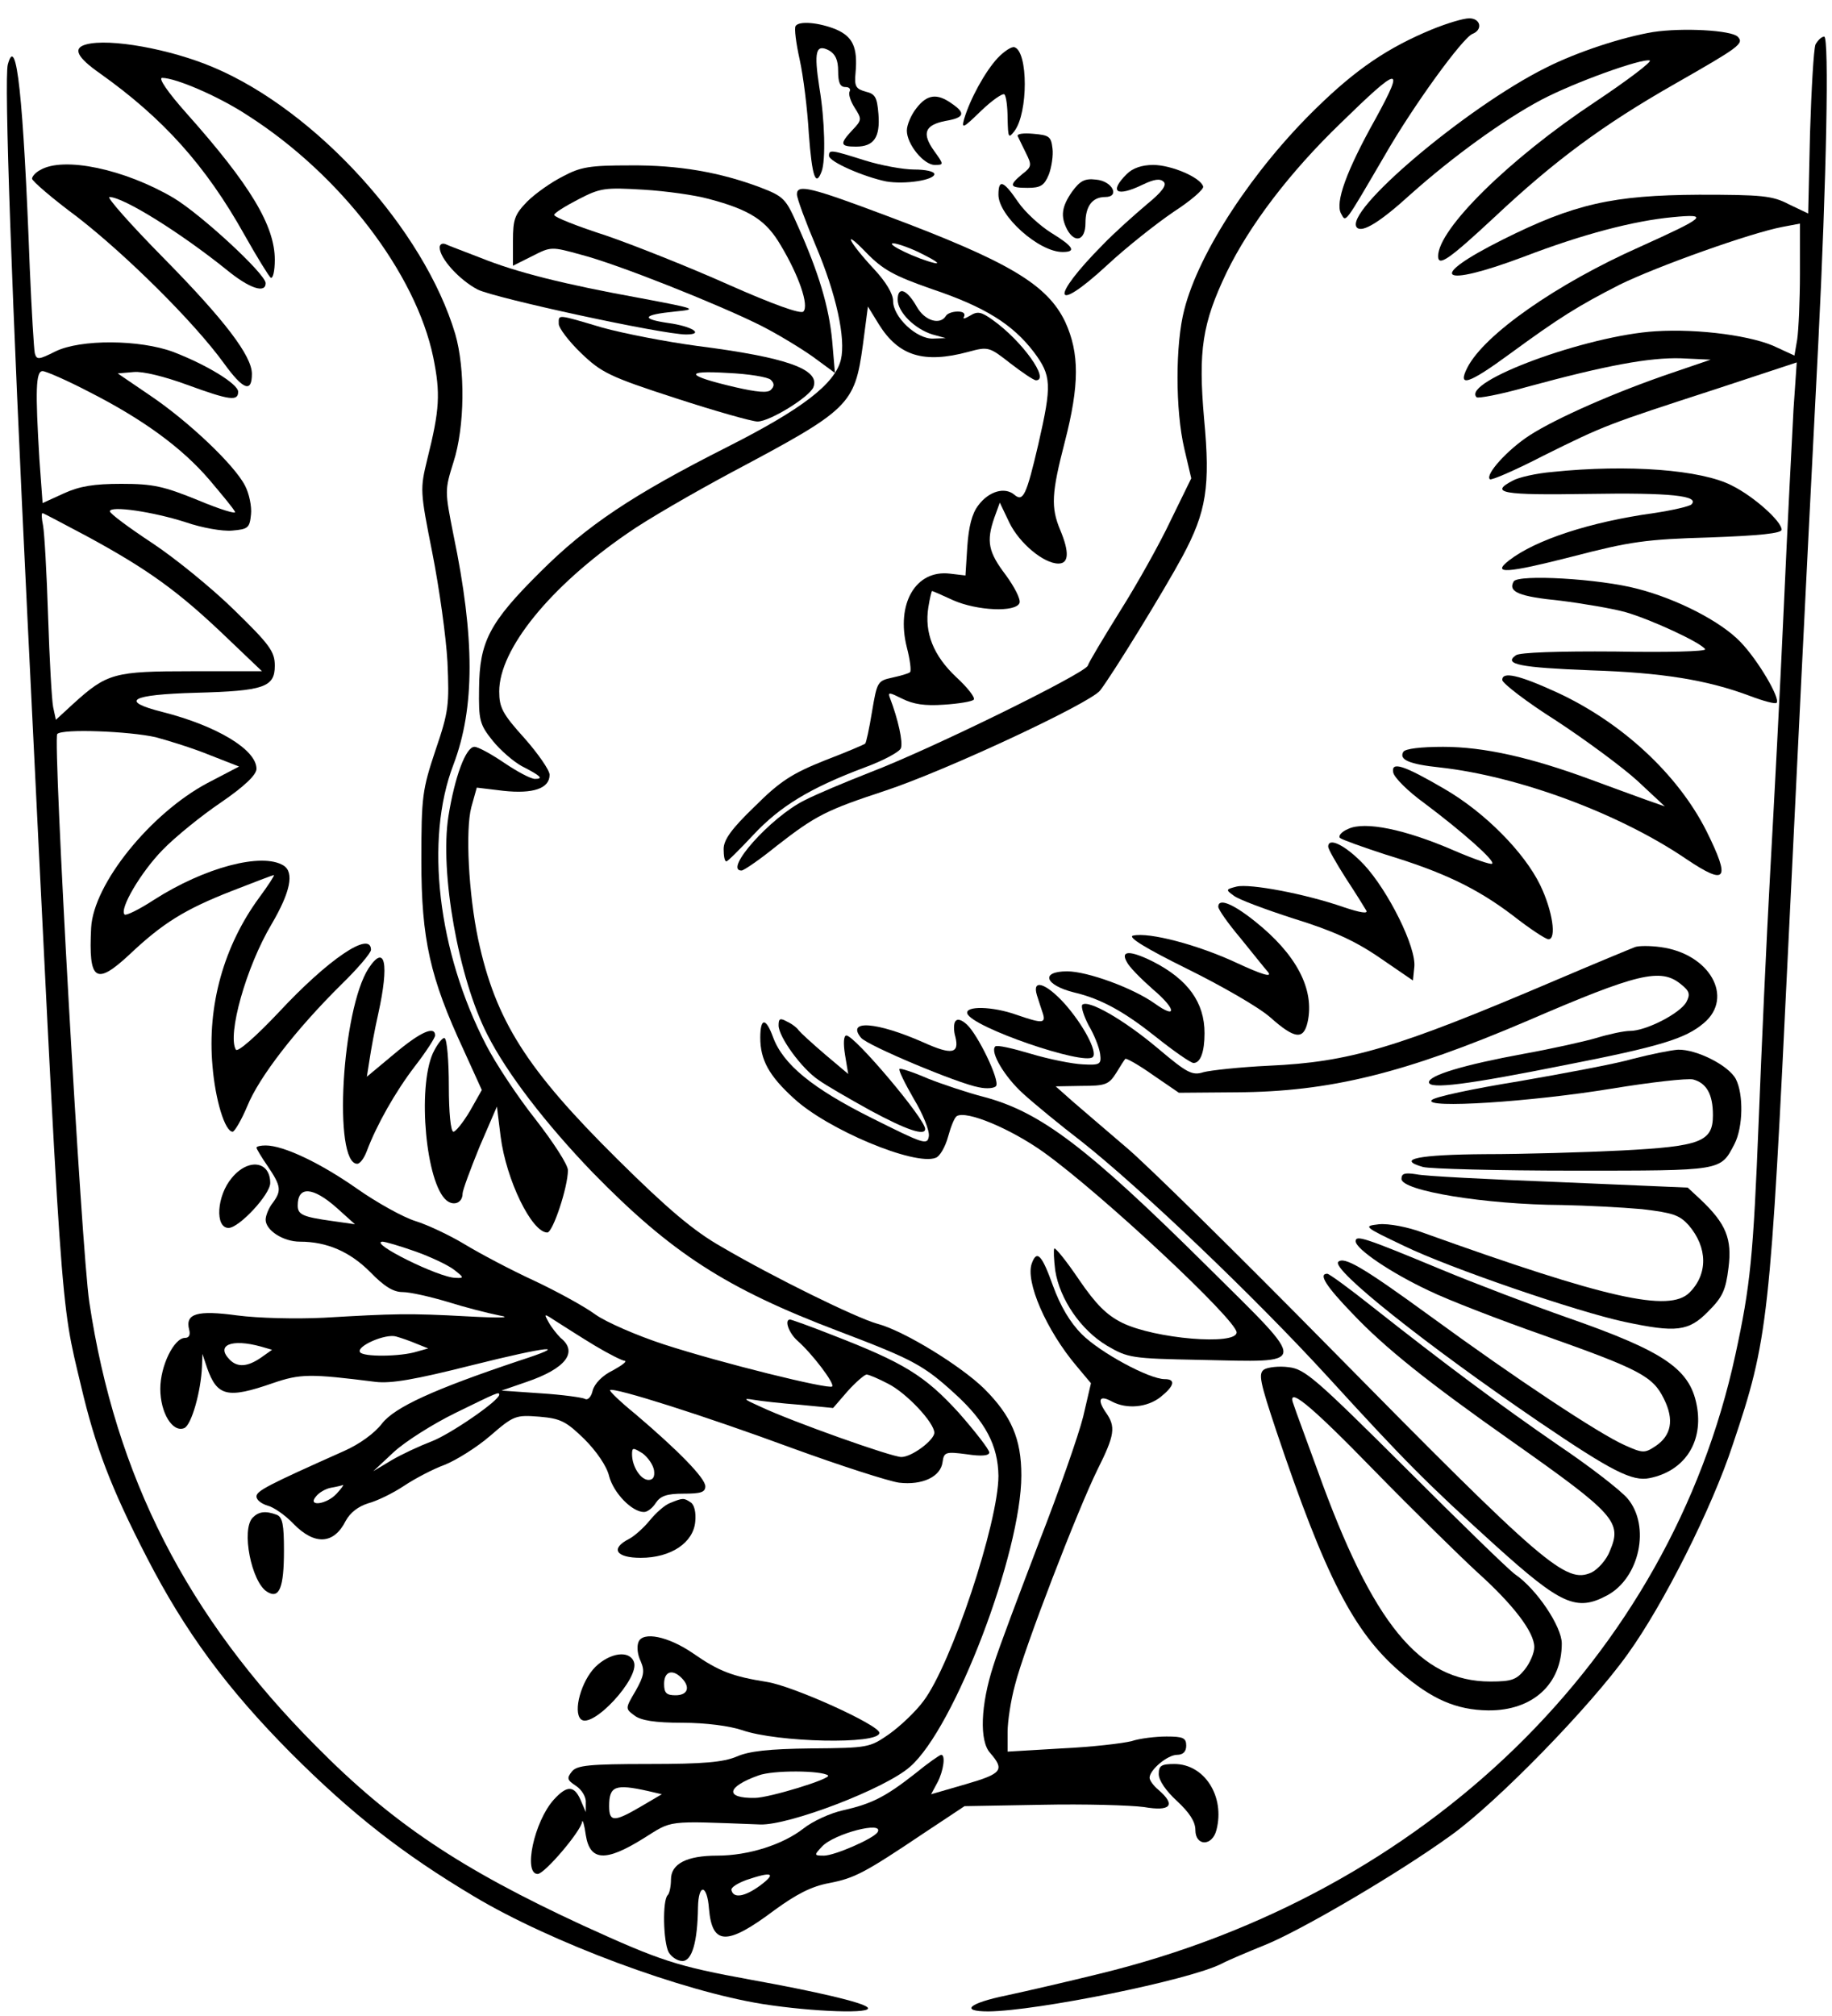
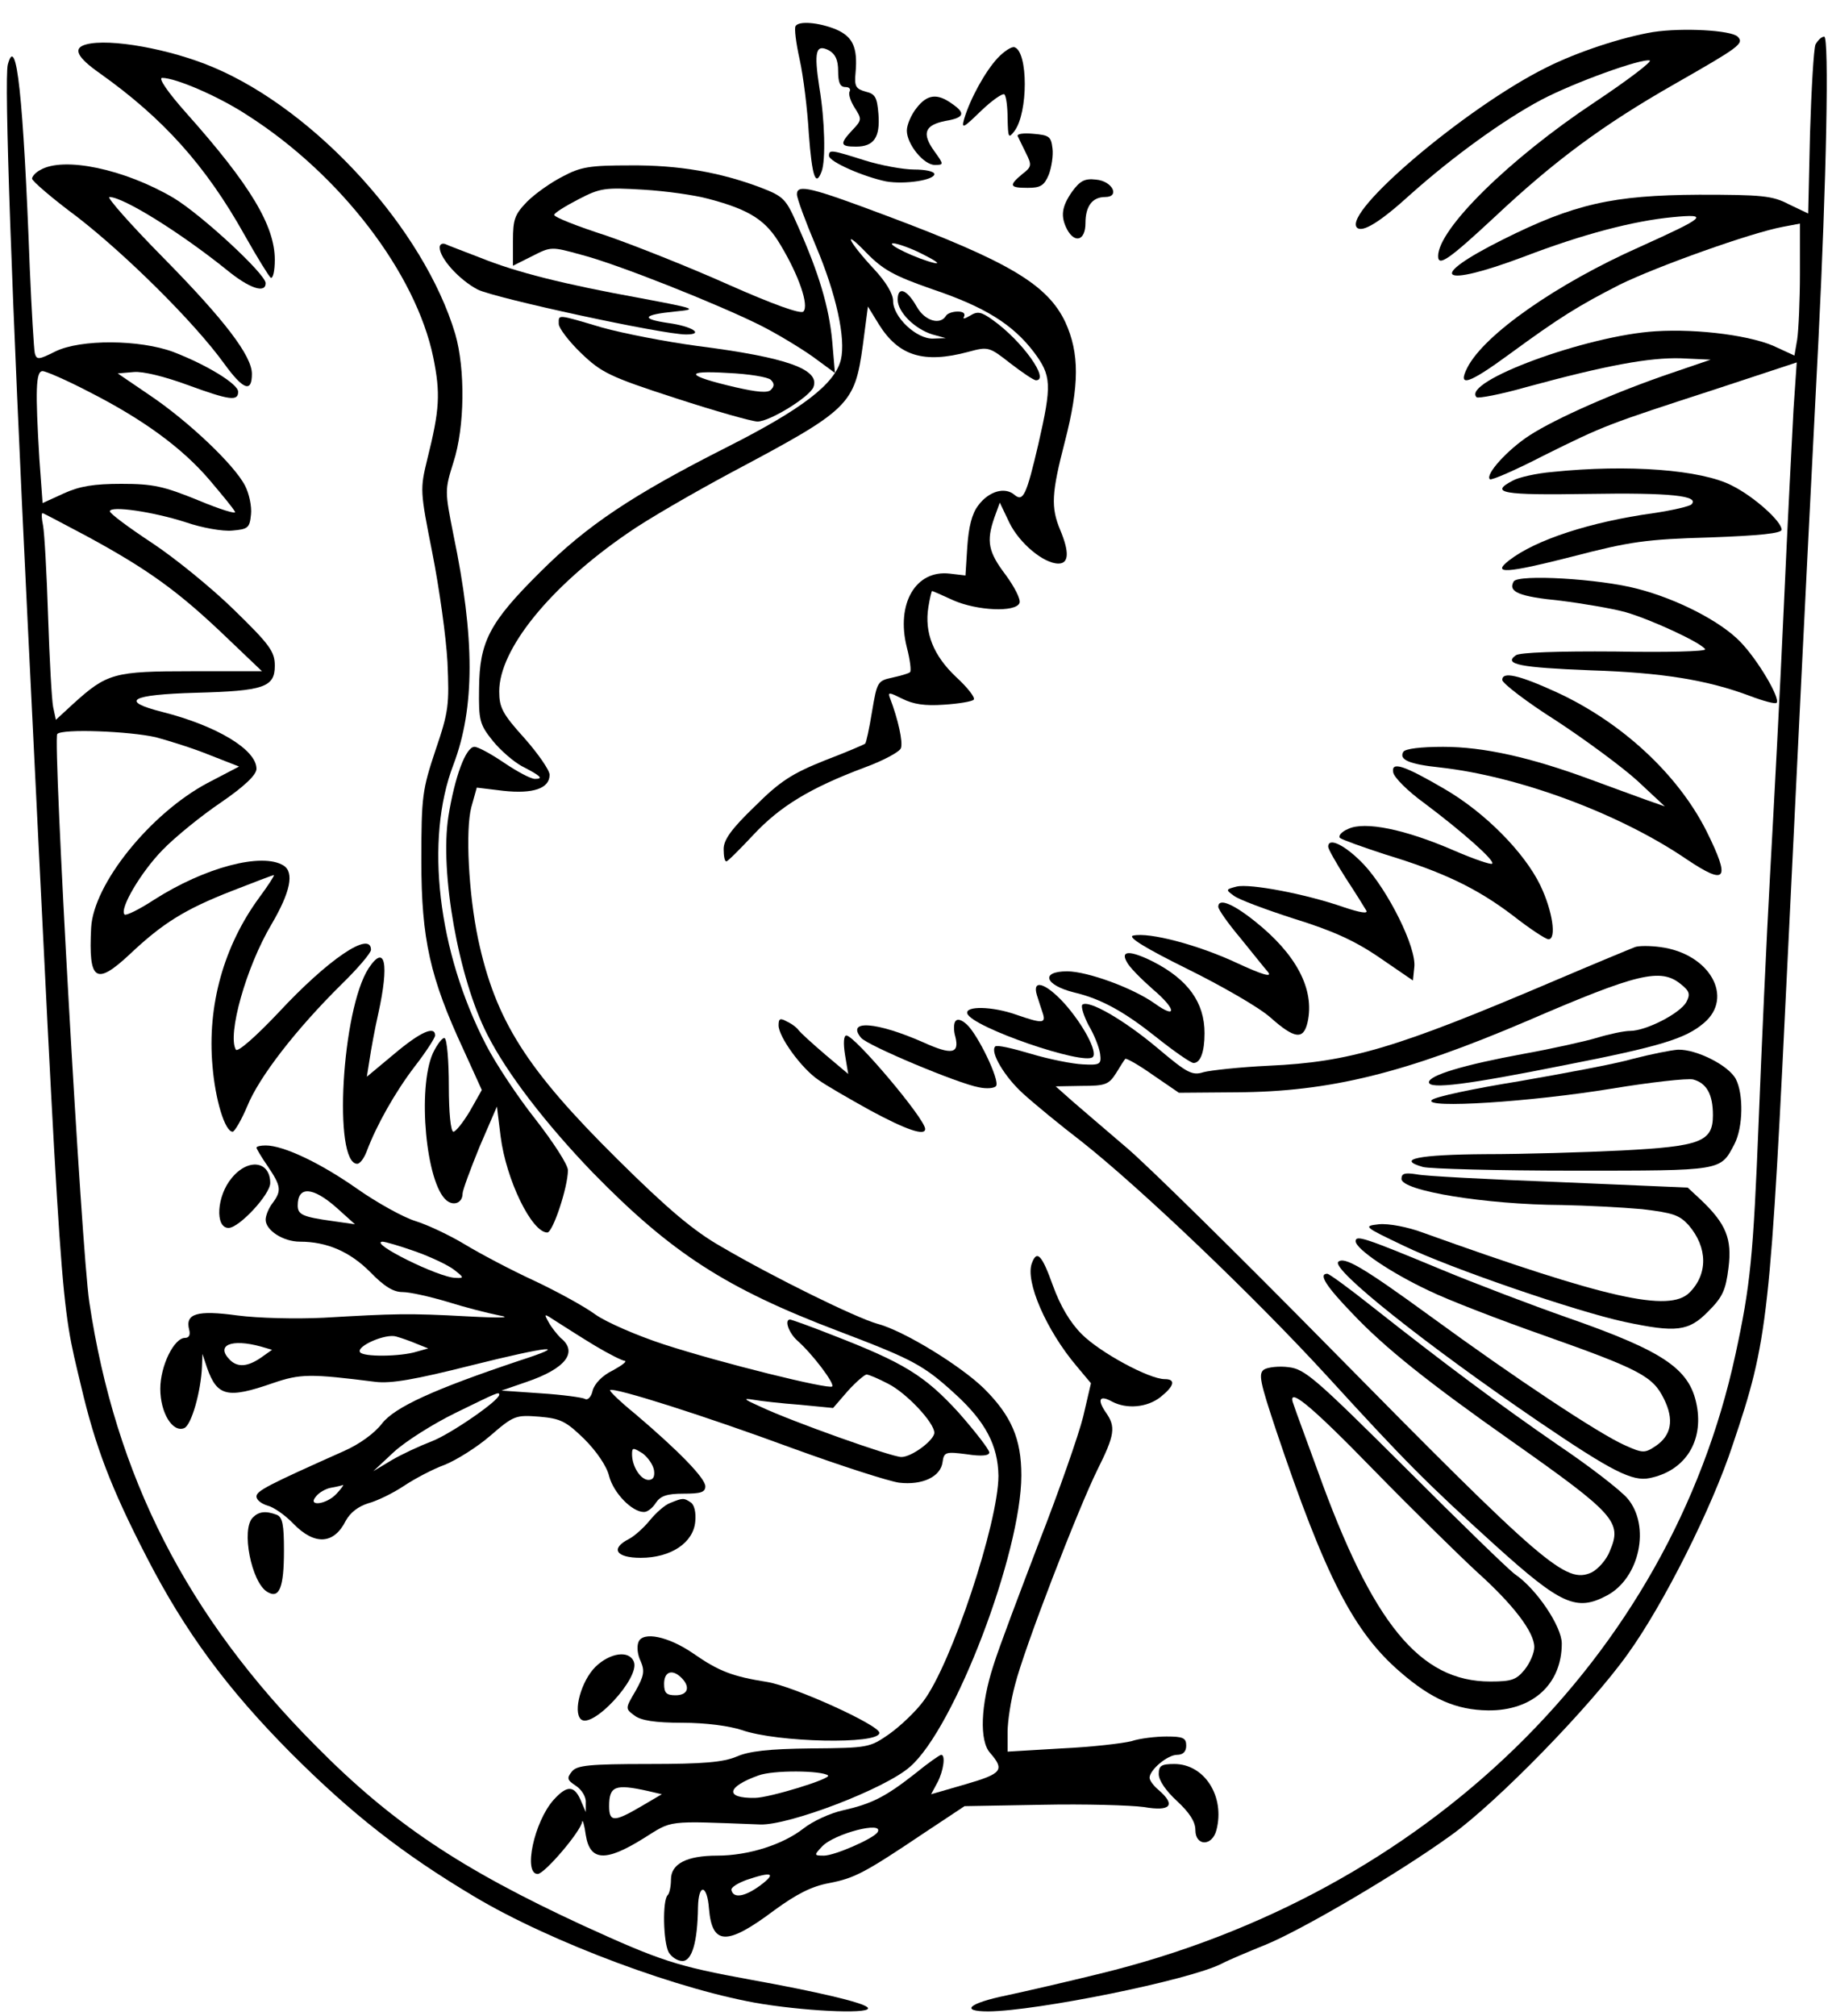
<svg xmlns="http://www.w3.org/2000/svg" version="1.0" width="300pt" height="330pt" viewBox="0 0 400 440" preserveAspectRatio="xMidYMid meet">
  <g transform="translate(0,440) scale(0.1,-0.1)" fill="#000000" stroke="none">
-     <path d="M3127 4336 c-97 -40 -166 -87 -252 -171 -139 -135 -257 -315 -289 -440 -20 -75 -20 -221 0 -305 l15 -64 -45 -92 c-24 -51 -74 -140 -110 -197 -36 -58 -68 -111 -71 -120 -7 -17 -340 -181 -476 -233 -51 -20 -116 -47 -143 -61 -74 -37 -177 -153 -137 -153 5 0 40 24 77 54 86 67 109 78 236 120 131 43 448 191 470 219 27 35 139 217 180 293 52 97 61 152 47 300 -13 149 -4 208 49 319 50 103 137 218 249 326 130 127 141 128 77 11 -65 -116 -89 -184 -76 -208 11 -20 6 -26 95 126 63 110 171 258 192 266 23 9 18 34 -7 34 -13 0 -49 -11 -81 -24z" />
    <path d="M1737 4343 c-3 -5 1 -37 9 -73 8 -36 17 -109 20 -162 7 -94 15 -117 28 -82 9 24 7 112 -5 183 -12 78 -8 96 21 81 14 -8 20 -21 20 -45 0 -25 4 -35 16 -35 8 0 12 -4 9 -10 -3 -5 2 -21 11 -35 16 -25 16 -27 -5 -49 -28 -30 -27 -36 8 -36 39 0 53 20 49 71 -3 37 -7 44 -28 49 -21 6 -25 11 -22 41 5 56 -6 79 -43 95 -37 15 -81 19 -88 7z" />
    <path d="M3609 4330 c-66 -11 -165 -43 -234 -78 -173 -86 -445 -316 -412 -349 12 -11 50 12 117 73 93 83 204 163 285 206 74 39 220 91 237 86 6 -2 -48 -43 -120 -91 -187 -124 -342 -277 -342 -336 0 -24 24 -7 123 85 131 123 236 201 394 291 140 80 152 88 137 103 -14 14 -120 20 -185 10z" />
    <path d="M3964 4303 c-4 -10 -9 -97 -12 -194 l-4 -175 -42 20 c-36 19 -59 21 -196 21 -189 -1 -273 -20 -429 -98 -168 -84 -139 -107 47 -37 128 49 239 78 324 86 82 8 72 0 -72 -65 -182 -81 -339 -191 -376 -263 -23 -45 3 -36 93 30 108 79 148 104 240 151 82 40 286 113 356 126 l37 7 0 -108 c0 -60 -3 -125 -6 -145 l-6 -35 -37 17 c-51 26 -172 42 -266 36 -150 -9 -425 -110 -391 -144 3 -3 52 6 108 22 176 48 270 65 338 63 l65 -3 -85 -29 c-121 -41 -251 -98 -310 -136 -48 -31 -98 -86 -87 -96 3 -3 56 20 118 52 133 66 139 68 373 144 l179 59 -7 -102 c-3 -56 -13 -248 -21 -427 -8 -179 -22 -442 -30 -585 -8 -143 -19 -386 -25 -540 -12 -299 -18 -360 -51 -512 -143 -660 -676 -1178 -1389 -1351 -69 -17 -160 -38 -202 -47 -83 -17 -103 -35 -40 -35 106 1 438 68 509 104 15 8 58 26 95 41 79 32 291 156 407 240 100 72 303 280 385 395 78 108 184 319 229 456 78 231 82 270 122 1099 23 469 31 643 65 1305 18 357 24 670 13 670 -6 0 -14 -8 -19 -17z" />
    <path d="M188 4303 c-30 -8 -20 -28 30 -63 138 -98 231 -201 316 -353 27 -48 53 -90 57 -93 5 -3 9 15 9 39 0 74 -53 163 -193 320 -41 46 -62 77 -53 77 30 0 125 -41 187 -82 202 -129 367 -344 405 -528 16 -79 14 -114 -13 -222 -16 -66 -16 -69 11 -205 15 -76 30 -183 33 -238 4 -93 3 -107 -26 -192 -29 -87 -31 -101 -31 -242 0 -171 19 -255 92 -412 l40 -88 -26 -46 c-15 -25 -31 -45 -36 -45 -6 0 -10 43 -10 99 0 55 -4 102 -9 105 -4 3 -16 -12 -26 -33 -34 -77 -15 -284 30 -321 16 -13 35 -5 35 15 0 7 17 53 37 102 l38 88 8 -65 c12 -95 68 -210 102 -210 12 0 45 99 45 136 0 12 -32 61 -70 110 -39 49 -88 123 -109 164 -105 203 -134 447 -71 611 47 124 47 276 0 502 -19 96 -19 97 0 158 25 77 26 204 4 280 -68 228 -303 487 -528 582 -94 40 -227 64 -278 50z" />
    <path d="M2178 4273 c-27 -29 -60 -89 -73 -133 -6 -22 -2 -20 37 18 24 23 47 39 51 36 4 -4 7 -28 7 -53 1 -42 2 -44 15 -27 30 40 30 173 0 183 -6 2 -23 -9 -37 -24z" />
    <path d="M17 4259 c-8 -32 8 -495 43 -1209 76 -1549 71 -1482 117 -1675 31 -132 65 -222 144 -375 83 -161 174 -285 314 -426 133 -133 244 -220 400 -313 169 -101 455 -207 631 -235 109 -17 244 -22 228 -7 -12 11 -110 34 -254 60 -164 30 -197 41 -368 119 -266 123 -416 223 -582 391 -282 283 -438 589 -495 969 -17 110 -80 1230 -70 1240 11 12 158 6 215 -7 30 -8 84 -25 118 -39 l64 -25 -69 -36 c-124 -66 -249 -220 -254 -316 -6 -116 10 -127 84 -58 72 68 120 98 222 138 49 19 90 35 93 35 2 0 -12 -22 -32 -49 -77 -105 -114 -235 -102 -368 6 -73 27 -143 44 -143 4 0 19 25 32 56 26 64 107 168 204 264 36 35 66 70 66 77 0 43 -94 -21 -201 -136 -51 -54 -90 -88 -94 -82 -19 32 22 180 78 274 41 70 50 113 26 128 -47 29 -172 -4 -283 -75 -32 -21 -61 -35 -64 -32 -12 12 36 93 83 141 27 28 85 75 128 104 51 35 77 60 77 73 0 42 -87 94 -205 124 -95 24 -71 38 73 42 148 4 172 12 172 59 0 31 -11 46 -89 122 -48 47 -129 113 -179 146 -50 33 -92 64 -92 69 0 13 95 -1 166 -24 35 -12 80 -20 101 -18 35 3 38 6 41 35 2 17 -4 46 -13 63 -23 45 -122 139 -206 196 l-72 49 35 3 c20 2 68 -10 117 -28 93 -34 111 -36 111 -15 0 17 -69 59 -142 87 -73 27 -202 28 -257 1 -36 -18 -41 -19 -45 -4 -2 9 -7 93 -11 186 -14 373 -29 515 -48 444z m177 -714 c118 -60 203 -122 263 -192 27 -32 53 -63 56 -70 4 -6 -32 5 -80 25 -76 31 -99 36 -168 36 -60 0 -91 -5 -126 -21 l-46 -21 -7 96 c-9 150 -8 192 7 192 7 0 53 -20 101 -45z m-5 -315 c133 -72 199 -120 297 -213 l86 -82 -153 0 c-170 0 -185 -4 -259 -71 l-38 -35 -6 28 c-3 15 -8 105 -11 198 -3 94 -8 182 -11 198 -3 15 -4 27 -1 27 2 0 45 -23 96 -50z" />
    <path d="M2001 4164 c-12 -15 -21 -37 -21 -49 0 -30 37 -75 61 -75 20 0 20 1 -1 30 -28 39 -21 57 24 66 42 7 45 17 14 38 -32 23 -54 20 -77 -10z" />
    <path d="M2222 4103 c2 -4 10 -21 18 -37 13 -26 13 -30 -8 -46 -30 -25 -28 -30 12 -30 28 0 36 5 46 29 6 16 10 42 8 57 -3 26 -7 29 -42 32 -21 2 -36 0 -34 -5z" />
    <path d="M1810 4060 c0 -13 76 -46 125 -56 41 -7 105 3 105 16 0 6 -20 10 -44 10 -24 0 -73 9 -108 20 -73 23 -78 24 -78 10z" />
    <path d="M88 4029 c-10 -5 -18 -14 -18 -19 0 -5 44 -43 98 -83 106 -82 255 -229 321 -320 42 -58 61 -65 61 -23 0 39 -59 117 -193 253 -72 73 -125 133 -118 133 30 0 154 -77 256 -159 50 -41 85 -52 85 -29 0 20 -141 150 -201 186 -107 63 -240 91 -291 61z" />
    <path d="M1229 4015 c-26 -13 -61 -38 -78 -55 -27 -28 -31 -38 -31 -86 l0 -54 42 21 c41 21 42 21 107 3 78 -20 299 -108 391 -154 36 -18 87 -49 114 -68 l49 -36 -6 70 c-7 74 -29 148 -75 251 -26 59 -30 64 -82 84 -88 33 -178 49 -285 48 -86 0 -107 -3 -146 -24z m318 -49 c91 -24 126 -47 158 -102 39 -65 62 -131 49 -144 -6 -6 -67 16 -164 59 -85 38 -206 86 -267 107 -62 20 -113 40 -113 45 0 4 24 19 53 34 48 25 58 26 142 21 50 -3 113 -12 142 -20z" />
-     <path d="M2460 4020 c-39 -39 -23 -51 35 -23 25 12 38 14 46 6 7 -7 -4 -22 -37 -49 -26 -22 -70 -61 -96 -88 -117 -118 -109 -154 9 -45 43 40 109 92 146 117 37 24 66 49 64 55 -6 20 -70 47 -109 47 -25 0 -45 -7 -58 -20z" />
    <path d="M2341 3982 c-23 -33 -26 -54 -11 -83 17 -31 40 -24 40 14 0 37 15 57 43 57 33 0 16 35 -20 38 -25 3 -35 -3 -52 -26z" />
-     <path d="M2180 3975 c0 -46 88 -125 140 -125 31 0 24 12 -25 42 -24 15 -57 45 -72 67 -32 47 -43 51 -43 16z" />
    <path d="M1740 3976 c0 -9 19 -60 41 -112 45 -106 66 -203 55 -249 -13 -53 -85 -108 -247 -190 -208 -105 -308 -172 -410 -274 -111 -110 -132 -152 -133 -253 -1 -70 1 -79 30 -115 17 -21 45 -45 63 -55 41 -21 49 -28 29 -28 -9 0 -39 16 -67 35 -28 19 -57 35 -65 35 -19 0 -43 -65 -57 -152 -19 -122 22 -353 85 -476 43 -85 128 -195 230 -301 172 -176 291 -253 536 -346 163 -62 186 -74 255 -137 67 -61 94 -113 95 -179 0 -102 -103 -412 -164 -492 -17 -23 -51 -55 -75 -72 -42 -29 -45 -30 -169 -31 -94 -1 -137 -6 -164 -18 -29 -12 -71 -16 -191 -16 -131 0 -157 -3 -168 -16 -12 -15 -11 -19 9 -32 12 -8 22 -24 21 -36 l0 -21 -9 21 c-15 38 -31 39 -61 6 -43 -48 -67 -162 -35 -162 15 0 95 94 97 114 1 6 5 -7 8 -29 9 -57 43 -59 125 -8 66 41 46 39 256 31 63 -2 273 78 327 126 97 84 243 467 243 636 0 80 -22 130 -81 189 -51 50 -176 127 -234 142 -46 13 -224 100 -340 168 -60 34 -117 82 -227 191 -199 197 -266 303 -304 480 -21 100 -28 238 -15 288 l12 43 58 -7 c65 -7 101 5 101 35 0 10 -25 46 -55 80 -48 53 -55 67 -55 102 0 92 111 229 280 345 41 29 145 89 229 134 256 136 267 146 285 277 l11 84 24 -39 c43 -69 98 -86 195 -60 44 12 46 11 92 -25 26 -20 51 -37 56 -37 31 0 -30 86 -95 132 -25 18 -33 19 -49 9 -12 -7 -17 -8 -13 -2 3 7 -2 11 -14 11 -11 0 -23 -4 -26 -10 -13 -20 -46 -10 -63 20 -22 39 -42 46 -42 16 0 -27 37 -64 76 -76 l29 -8 -28 -1 c-36 -1 -87 47 -87 82 0 16 -16 42 -41 69 -56 60 -72 93 -18 37 37 -38 61 -51 144 -80 116 -39 176 -77 222 -137 39 -52 40 -71 10 -202 -26 -111 -33 -126 -52 -110 -21 18 -56 8 -79 -23 -14 -18 -21 -47 -24 -90 l-4 -63 -34 4 c-75 9 -118 -66 -94 -161 7 -27 10 -51 7 -54 -3 -3 -21 -8 -39 -12 -32 -7 -33 -9 -44 -74 -6 -37 -13 -69 -15 -70 -2 -2 -42 -19 -89 -37 -70 -28 -97 -45 -152 -100 -51 -49 -68 -73 -68 -93 0 -15 2 -27 6 -27 3 0 29 26 59 58 58 62 123 102 243 147 41 15 76 34 79 42 5 13 -6 63 -24 110 -5 13 -1 12 27 -2 24 -12 49 -16 91 -13 32 2 62 7 65 11 4 4 -13 26 -38 49 -50 47 -70 97 -61 153 3 19 7 35 8 35 2 0 22 -9 46 -20 52 -23 137 -27 145 -6 3 8 -11 35 -30 61 -38 50 -43 73 -25 125 l12 33 21 -44 c22 -45 75 -89 107 -89 23 0 24 25 4 73 -21 50 -19 81 10 193 32 124 32 193 1 261 -39 82 -123 132 -390 232 -165 62 -196 70 -196 47z m275 -131 c28 -14 39 -22 25 -19 -38 9 -107 42 -90 43 8 0 38 -10 65 -24z m-207 -3320 c8 -7 -129 -49 -160 -49 -66 -1 -62 24 8 49 32 12 138 11 152 0z m-393 -34 l30 -7 -46 -27 c-58 -34 -69 -34 -69 1 0 44 13 49 85 33z" />
    <path d="M960 3860 c0 -24 43 -71 83 -92 39 -19 403 -98 455 -98 41 0 13 18 -39 25 -61 9 -56 18 14 25 51 5 49 6 -73 29 -171 31 -273 57 -350 88 -36 14 -71 27 -77 30 -7 3 -13 0 -13 -7z" />
    <path d="M1220 3693 c0 -9 22 -38 49 -64 44 -42 61 -51 206 -98 86 -28 167 -51 179 -51 27 0 114 54 122 75 15 39 -58 65 -254 90 -67 9 -160 27 -207 40 -101 30 -95 29 -95 8z m463 -122 c8 -8 8 -14 0 -22 -7 -7 -30 -5 -78 6 -107 25 -114 37 -16 31 46 -2 88 -9 94 -15z" />
    <path d="M3390 3370 c-36 -3 -75 -12 -87 -19 -52 -27 -23 -32 165 -29 179 3 244 -4 225 -23 -4 -4 -42 -13 -83 -19 -137 -19 -257 -58 -315 -103 -40 -31 -4 -28 137 8 127 33 161 38 301 42 110 4 157 9 157 17 0 18 -60 72 -108 96 -67 35 -228 47 -392 30z" />
-     <path d="M3305 3131 c-13 -23 12 -33 102 -42 48 -6 113 -17 142 -25 56 -16 166 -67 174 -81 3 -5 -86 -7 -196 -5 -125 1 -208 -2 -217 -8 -29 -20 10 -27 163 -33 156 -5 255 -21 348 -56 29 -11 55 -18 58 -15 9 9 -41 94 -79 133 -43 45 -139 94 -225 116 -83 22 -260 32 -270 16z" />
+     <path d="M3305 3131 c-13 -23 12 -33 102 -42 48 -6 113 -17 142 -25 56 -16 166 -67 174 -81 3 -5 -86 -7 -196 -5 -125 1 -208 -2 -217 -8 -29 -20 10 -27 163 -33 156 -5 255 -21 348 -56 29 -11 55 -18 58 -15 9 9 -41 94 -79 133 -43 45 -139 94 -225 116 -83 22 -260 32 -270 16" />
    <path d="M3280 2916 c0 -7 53 -48 118 -89 64 -42 144 -101 177 -131 l60 -56 -40 14 c-22 8 -77 28 -123 45 -130 48 -232 71 -321 71 -48 0 -83 -4 -87 -11 -10 -17 13 -27 80 -34 171 -19 391 -100 538 -200 88 -59 97 -46 44 61 -63 125 -186 238 -327 303 -83 38 -119 46 -119 27z" />
    <path d="M3042 2714 c2 -11 32 -41 68 -67 84 -63 155 -126 148 -132 -2 -3 -40 10 -84 29 -106 46 -194 64 -230 47 -15 -6 -23 -16 -18 -20 5 -4 50 -20 99 -36 125 -38 199 -73 278 -133 37 -29 72 -52 78 -52 18 0 9 62 -18 118 -35 72 -121 159 -209 210 -89 52 -117 61 -112 36z" />
    <path d="M2900 2552 c0 -5 17 -35 38 -68 21 -32 41 -64 45 -71 5 -8 -13 -5 -49 7 -83 29 -205 52 -234 45 -24 -6 -24 -7 -6 -20 10 -8 69 -30 131 -50 84 -26 133 -48 187 -85 l73 -50 3 29 c5 43 -57 167 -110 224 -40 42 -78 61 -78 39z" />
    <path d="M2660 2421 c0 -6 21 -36 48 -68 26 -32 53 -66 61 -75 9 -12 -14 -5 -70 21 -84 39 -190 67 -225 59 -13 -3 28 -28 117 -72 75 -37 157 -84 182 -106 54 -48 73 -50 82 -11 16 72 -25 149 -116 221 -49 39 -79 50 -79 31z" />
    <path d="M3570 2333 c-8 -3 -88 -36 -177 -74 -345 -147 -446 -177 -623 -185 -63 -3 -127 -10 -142 -14 -25 -8 -36 -2 -100 52 -75 63 -152 107 -165 95 -3 -4 3 -24 14 -45 12 -20 23 -48 25 -62 3 -23 0 -25 -38 -23 -22 1 -73 11 -113 23 -40 12 -75 20 -78 16 -12 -12 21 -67 61 -103 23 -21 80 -68 127 -104 128 -101 377 -338 539 -515 169 -185 216 -232 365 -367 143 -129 177 -145 244 -109 71 38 95 151 45 211 -14 17 -82 70 -152 117 -129 89 -246 176 -407 303 -49 39 -93 71 -97 71 -20 0 -3 -27 55 -87 70 -74 165 -150 347 -278 227 -160 242 -177 215 -240 -7 -19 -26 -40 -40 -47 -56 -25 -101 13 -573 492 -198 201 -397 397 -442 435 -46 39 -99 85 -119 102 l-36 32 57 1 c52 0 59 3 75 28 9 15 18 29 20 31 2 2 29 -13 60 -35 l57 -39 125 1 c205 1 369 42 636 156 241 104 291 116 335 80 19 -15 21 -22 12 -39 -14 -25 -88 -63 -123 -63 -13 0 -46 -7 -72 -15 -27 -8 -99 -24 -160 -35 -131 -24 -207 -47 -207 -62 0 -16 85 -5 295 37 210 41 265 58 305 92 67 56 13 152 -95 166 -22 3 -47 3 -55 0z" />
    <path d="M2460 2301 c5 -11 31 -37 57 -60 51 -43 54 -67 4 -31 -48 34 -147 70 -191 70 -59 0 -49 -30 15 -46 60 -14 111 -43 180 -98 39 -31 75 -56 81 -56 15 0 24 24 24 65 0 67 -36 117 -112 156 -50 25 -72 25 -58 0z" />
    <path d="M805 2287 c-59 -90 -78 -427 -25 -427 6 0 15 12 21 28 21 56 62 129 105 185 24 31 44 62 44 67 0 22 -32 8 -89 -40 l-60 -50 6 38 c3 20 11 65 19 100 24 109 15 153 -21 99z" />
    <path d="M2264 2228 c4 -13 10 -31 13 -40 7 -22 -2 -22 -57 -3 -53 19 -113 20 -108 3 10 -30 255 -114 274 -95 11 11 -21 71 -62 117 -41 45 -71 54 -60 18z" />
    <path d="M1700 2162 c0 -25 50 -94 87 -119 15 -11 67 -41 114 -67 78 -42 119 -56 119 -40 0 22 -154 204 -172 204 -6 0 -7 -17 -3 -42 l7 -42 -51 43 c-28 24 -53 47 -57 52 -3 5 -14 14 -25 19 -16 9 -19 7 -19 -8z" />
    <path d="M2086 2171 c-4 -5 -4 -21 0 -34 9 -37 -8 -40 -70 -12 -102 45 -169 50 -136 10 14 -17 212 -100 257 -108 18 -4 35 -2 38 3 8 13 -40 112 -64 134 -12 11 -21 13 -25 7z" />
-     <path d="M1660 2135 c0 -48 19 -83 73 -132 73 -68 264 -148 310 -130 9 3 21 24 27 46 6 22 14 42 19 45 21 13 117 -27 190 -79 128 -92 421 -366 421 -393 0 -29 -179 -14 -250 21 -34 17 -57 40 -94 94 -27 40 -52 71 -54 68 -2 -2 -1 -24 2 -48 10 -63 56 -130 113 -164 46 -27 54 -28 203 -31 240 -5 239 -17 20 200 -267 265 -368 341 -492 374 -35 9 -89 27 -122 40 -32 14 -60 23 -62 21 -3 -2 12 -32 31 -65 20 -33 35 -70 33 -82 -3 -20 -11 -17 -125 40 -130 65 -193 117 -215 176 -16 44 -28 43 -28 -1z" />
    <path d="M3565 2089 c-38 -11 -151 -32 -249 -49 -99 -16 -184 -34 -190 -41 -18 -19 216 -4 393 25 85 14 165 23 178 20 29 -8 43 -32 43 -78 0 -58 -27 -68 -199 -77 -80 -4 -214 -8 -298 -8 -146 -1 -196 -11 -136 -28 15 -4 163 -8 329 -8 327 0 320 -1 351 58 19 37 20 109 3 142 -16 30 -86 65 -126 64 -16 -1 -60 -10 -99 -20z" />
    <path d="M560 1895 c0 -2 11 -21 25 -41 29 -43 30 -53 10 -80 -8 -10 -15 -27 -15 -36 0 -23 38 -48 75 -48 59 0 109 -22 153 -66 31 -32 51 -44 71 -44 16 0 60 -10 97 -21 38 -12 89 -25 114 -30 29 -5 4 -6 -70 -2 -128 7 -158 6 -313 -3 -61 -3 -143 -1 -189 5 -88 12 -114 4 -105 -31 3 -11 0 -18 -9 -18 -24 0 -54 -61 -54 -111 0 -53 27 -96 52 -86 16 6 37 81 39 135 l1 27 10 -30 c22 -63 45 -68 143 -34 61 21 82 21 225 3 34 -4 86 5 209 36 172 43 219 47 104 10 -185 -62 -271 -101 -299 -137 -16 -21 -49 -45 -83 -60 -166 -74 -191 -87 -191 -99 0 -8 11 -16 24 -20 13 -3 39 -21 57 -40 46 -47 88 -45 114 7 10 18 27 31 49 38 19 5 54 22 78 38 24 16 64 37 89 46 25 10 70 38 99 63 52 45 56 46 108 42 46 -4 58 -10 98 -49 26 -26 49 -59 54 -81 10 -37 50 -78 76 -78 8 0 19 9 26 20 10 15 24 20 60 20 38 0 48 3 48 16 0 18 -60 79 -153 158 -32 26 -57 50 -55 52 8 7 209 -57 396 -126 107 -39 213 -73 235 -76 51 -6 91 13 95 45 3 22 7 23 53 17 33 -5 49 -3 49 4 0 6 -30 45 -67 87 -74 81 -120 109 -275 169 -48 19 -90 34 -93 34 -13 0 -3 -29 16 -46 33 -29 82 -94 76 -100 -7 -7 -242 51 -368 92 -58 19 -125 48 -149 65 -23 17 -83 50 -134 74 -50 23 -118 59 -151 79 -33 20 -82 43 -108 51 -26 8 -84 40 -128 71 -80 56 -160 94 -199 94 -11 0 -20 -2 -20 -5z m175 -131 l40 -36 -49 7 c-65 9 -76 14 -76 34 0 43 33 41 85 -5z m171 -95 c34 -12 72 -30 85 -40 22 -17 23 -19 4 -18 -36 0 -191 77 -160 79 6 0 37 -9 71 -21z m393 -206 c30 -18 60 -33 65 -33 6 -1 -6 -10 -26 -21 -23 -11 -40 -29 -44 -44 -3 -14 -11 -22 -17 -18 -6 3 -49 9 -96 12 l-86 6 55 19 c85 29 113 65 74 96 -8 8 -20 23 -26 34 -11 20 -11 20 18 1 16 -10 53 -34 83 -52z m-389 4 l25 -10 -25 -7 c-35 -11 -118 -12 -124 -1 -8 13 56 41 79 34 11 -3 31 -10 45 -16z m-340 -6 l24 -7 -24 -17 c-29 -20 -51 -22 -68 -5 -32 32 3 47 68 29z m1369 -81 c40 -20 101 -85 101 -107 0 -16 -49 -53 -72 -53 -21 0 -238 77 -308 110 -36 16 -39 19 -15 15 17 -3 62 -8 102 -11 l72 -7 32 37 c18 20 37 36 41 36 5 0 26 -9 47 -20z m-849 -24 c0 -13 -108 -87 -148 -102 -26 -10 -65 -28 -87 -41 l-40 -24 45 42 c25 23 85 61 134 85 92 45 96 47 96 40z m338 -165 c2 -14 -2 -21 -12 -21 -17 0 -36 29 -36 56 0 15 2 15 23 2 12 -9 23 -25 25 -37z m-693 -51 c-22 -24 -65 -29 -45 -6 6 8 21 17 33 19 12 2 24 5 26 6 2 0 -4 -8 -14 -19z" />
    <path d="M506 1829 c-33 -39 -37 -109 -7 -109 23 0 91 73 91 98 0 48 -48 55 -84 11z" />
    <path d="M3060 1827 c0 -26 183 -56 350 -57 52 -1 131 -5 175 -9 68 -8 82 -13 102 -35 42 -49 42 -107 2 -147 -44 -44 -179 -14 -583 131 -32 12 -74 20 -95 18 -35 -4 -34 -5 54 -47 101 -49 379 -144 482 -166 113 -24 140 -21 183 23 31 31 38 46 44 95 8 63 -5 96 -61 149 l-28 26 -280 12 c-154 6 -295 13 -312 17 -26 4 -33 2 -33 -10z" />
    <path d="M2960 1691 c0 -17 77 -69 160 -108 41 -20 155 -64 252 -98 209 -74 237 -89 261 -138 23 -46 16 -80 -18 -103 -24 -16 -28 -16 -68 2 -56 25 -236 144 -425 282 -147 107 -187 130 -200 118 -16 -16 190 -180 438 -349 159 -108 204 -131 242 -123 74 15 115 75 104 151 -13 86 -68 124 -286 200 -74 26 -198 73 -275 105 -166 69 -185 75 -185 61z" />
    <path d="M2253 1643 c-15 -39 31 -146 98 -225 l31 -37 -17 -73 c-10 -40 -53 -163 -96 -273 -42 -110 -88 -231 -100 -270 -28 -86 -31 -165 -7 -191 32 -37 26 -45 -53 -68 l-76 -22 14 26 c13 25 18 60 8 60 -3 0 -29 -18 -57 -41 -65 -51 -95 -66 -157 -80 -28 -6 -67 -24 -87 -40 -45 -35 -120 -59 -188 -59 -67 0 -101 -18 -101 -52 0 -14 -3 -30 -7 -34 -12 -11 -10 -102 2 -125 6 -10 19 -19 30 -19 21 0 33 42 34 117 1 53 20 51 24 -3 7 -80 39 -81 143 -3 48 35 81 52 119 59 56 11 76 21 210 111 l86 57 169 3 c94 2 194 -1 223 -5 58 -10 70 4 32 37 -11 9 -20 21 -20 27 0 17 39 50 60 50 13 0 20 7 20 20 0 17 -7 20 -43 20 -23 0 -58 -4 -76 -10 -19 -5 -88 -13 -153 -16 l-118 -7 0 43 c0 23 7 69 16 102 20 80 138 385 180 470 38 76 41 94 18 126 -19 28 -13 38 14 23 32 -17 77 -13 106 10 30 24 34 39 9 39 -34 0 -141 58 -181 98 -26 26 -47 62 -63 106 -24 67 -35 79 -46 49z m-337 -1242 c-9 -14 -94 -51 -117 -51 -22 0 -22 1 -4 20 26 28 137 57 121 31z m-256 -116 c-34 -25 -59 -29 -63 -10 -1 6 14 15 33 22 56 19 66 15 30 -12z" />
    <path d="M2760 1411 c-13 -9 -9 -27 27 -135 107 -318 169 -438 270 -525 69 -60 123 -83 192 -84 97 -1 161 57 161 146 0 37 -55 119 -102 151 -13 9 -120 113 -239 232 -196 195 -220 216 -255 220 -21 3 -46 0 -54 -5z m240 -220 c85 -87 187 -187 225 -222 79 -71 125 -131 125 -164 0 -12 -9 -34 -21 -49 -18 -22 -28 -26 -75 -26 -154 0 -257 126 -377 460 -25 69 -49 133 -52 143 -18 45 32 5 175 -142z" />
    <path d="M1464 1120 c-12 -4 -32 -22 -45 -38 -13 -16 -34 -35 -46 -41 -41 -21 -28 -41 26 -41 66 0 115 33 119 79 2 20 -2 37 -10 42 -15 10 -17 10 -44 -1z" />
    <path d="M552 1088 c-26 -26 -3 -141 31 -162 27 -17 37 9 37 90 0 56 -3 73 -16 78 -24 9 -39 7 -52 -6z" />
    <path d="M1394 816 c-4 -10 -2 -28 5 -42 9 -21 7 -32 -11 -64 -23 -39 -23 -39 -3 -54 14 -11 45 -16 105 -16 51 0 103 -7 130 -16 77 -27 300 -32 300 -6 0 17 -188 102 -245 111 -75 12 -105 23 -161 62 -55 38 -111 49 -120 25z m94 -78 c20 -20 14 -38 -13 -38 -20 0 -25 5 -25 25 0 27 18 33 38 13z" />
    <path d="M1300 762 c-31 -31 -49 -97 -32 -114 24 -24 130 90 116 125 -10 26 -52 20 -84 -11z" />
    <path d="M2530 528 c0 -14 16 -37 40 -59 27 -25 40 -45 40 -63 0 -36 37 -36 46 0 19 73 -26 144 -92 144 -29 0 -34 -4 -34 -22z" />
  </g>
</svg>